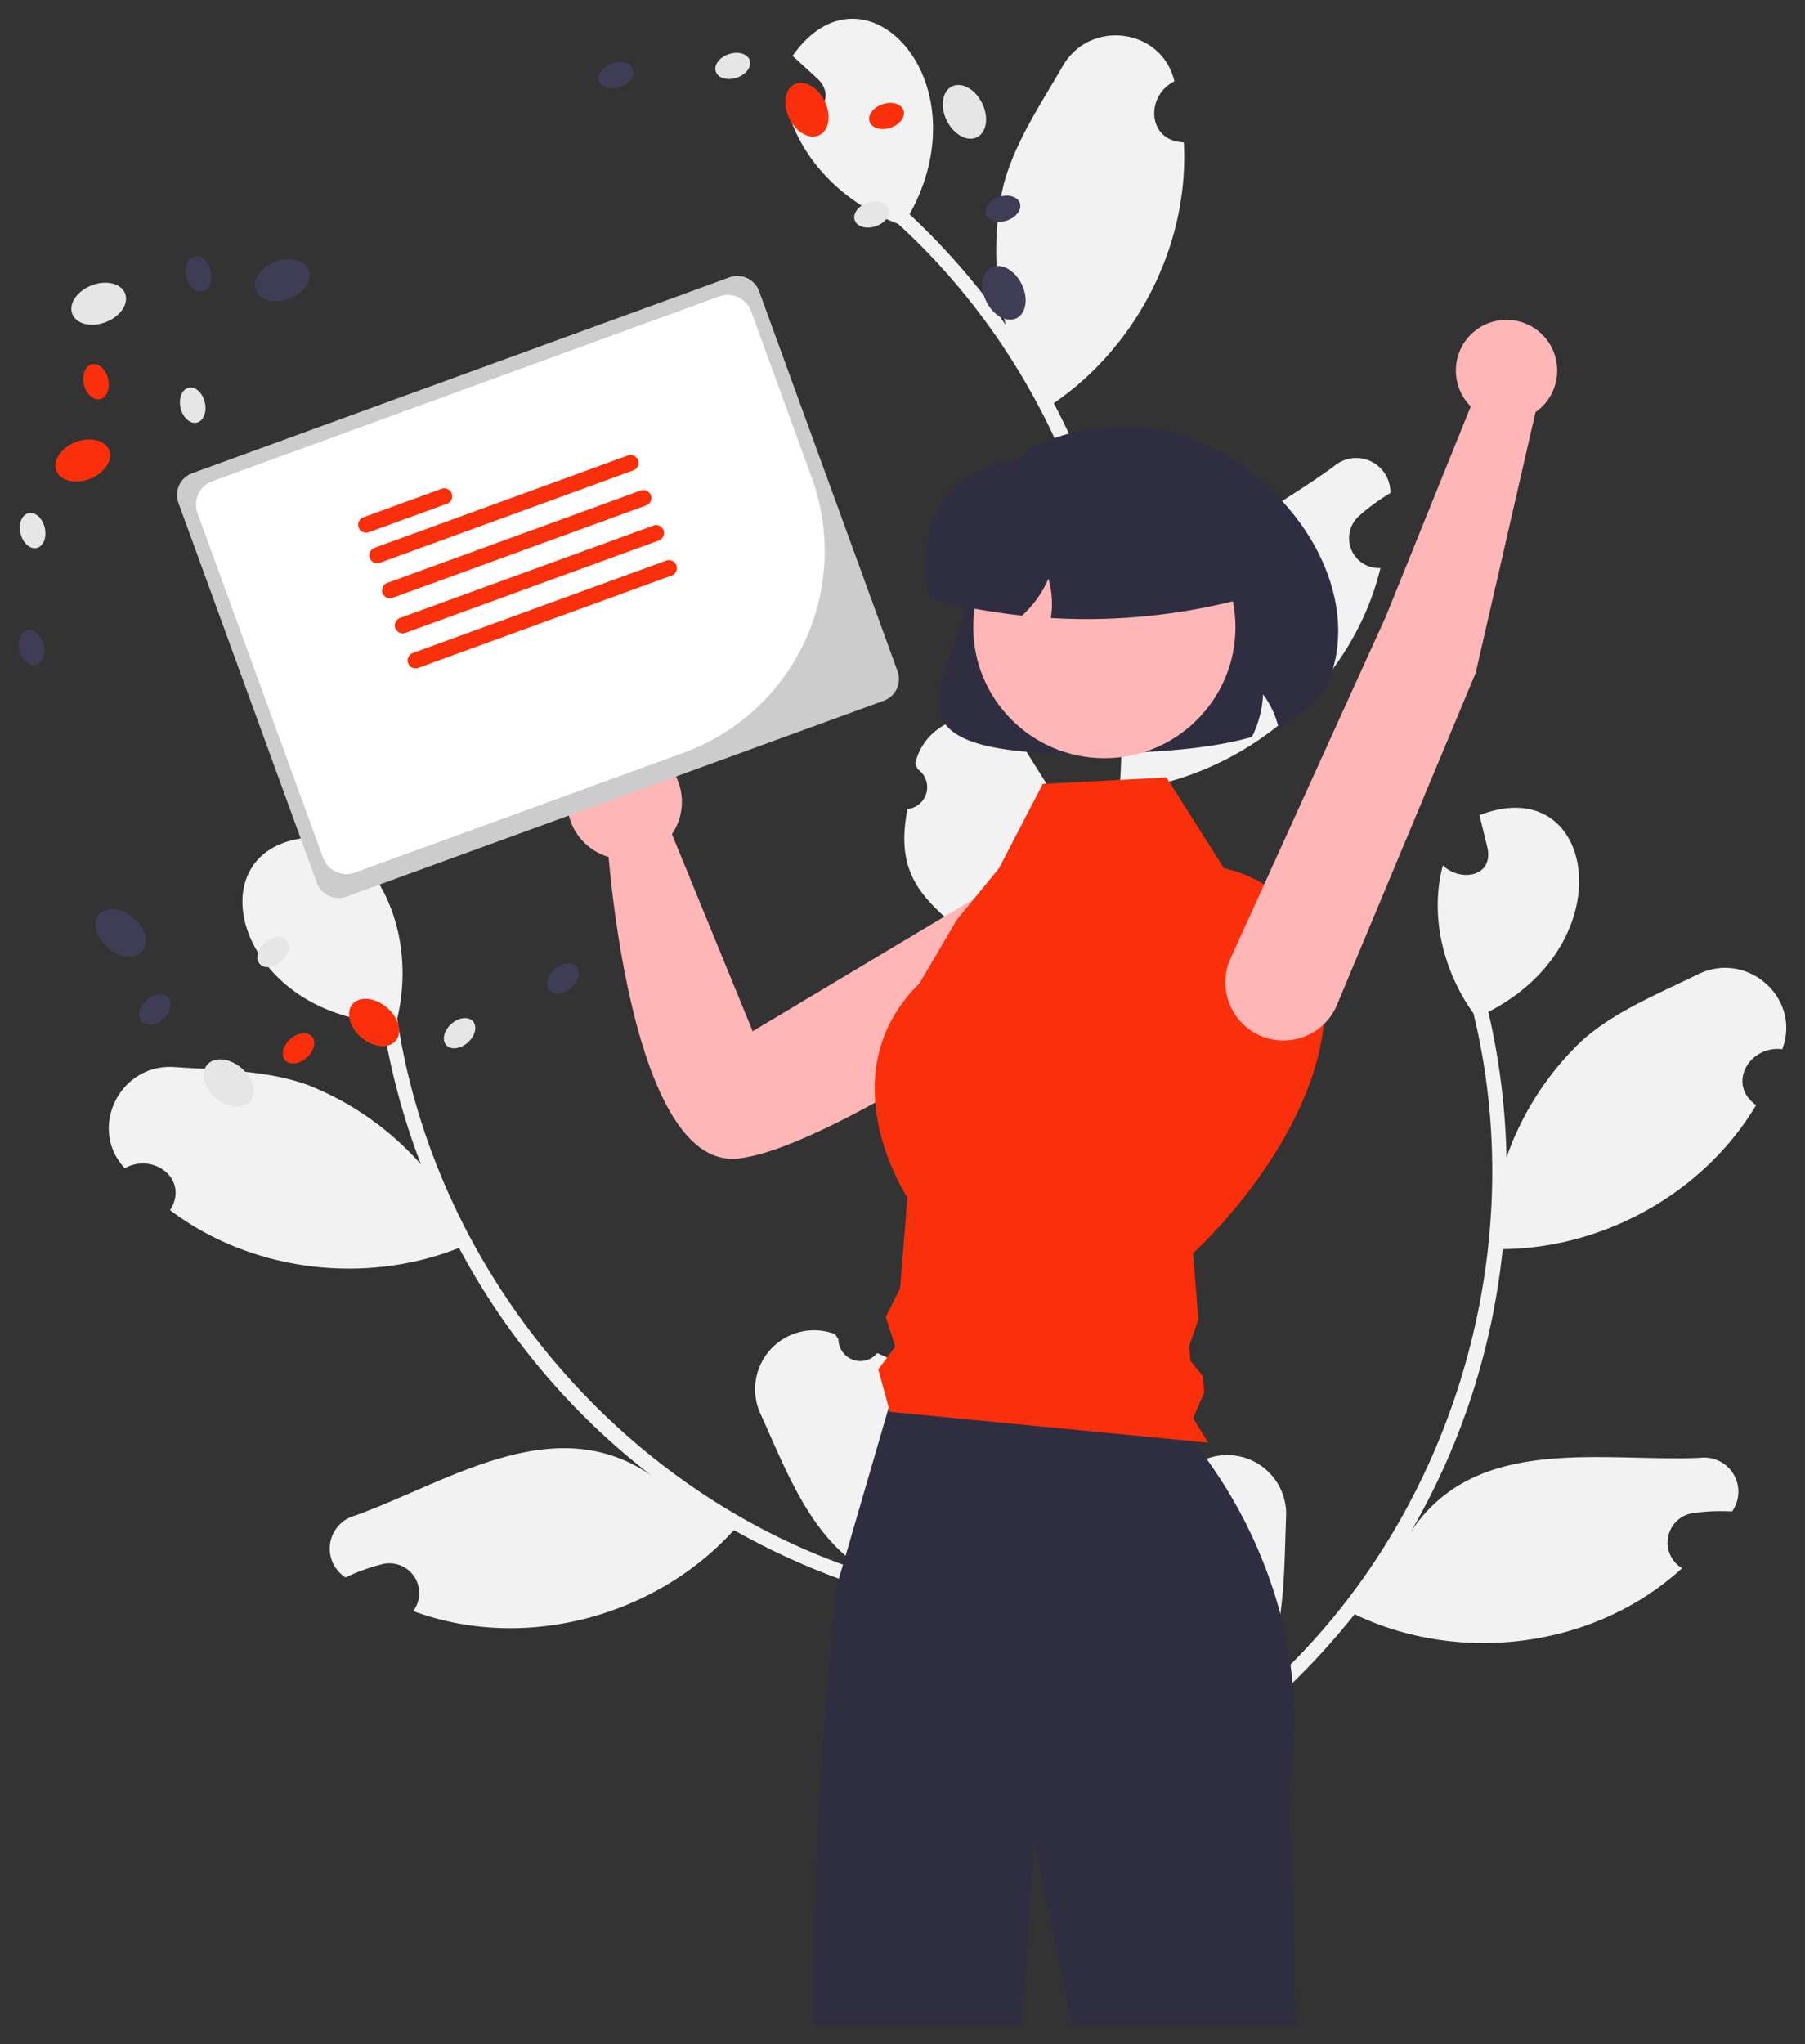
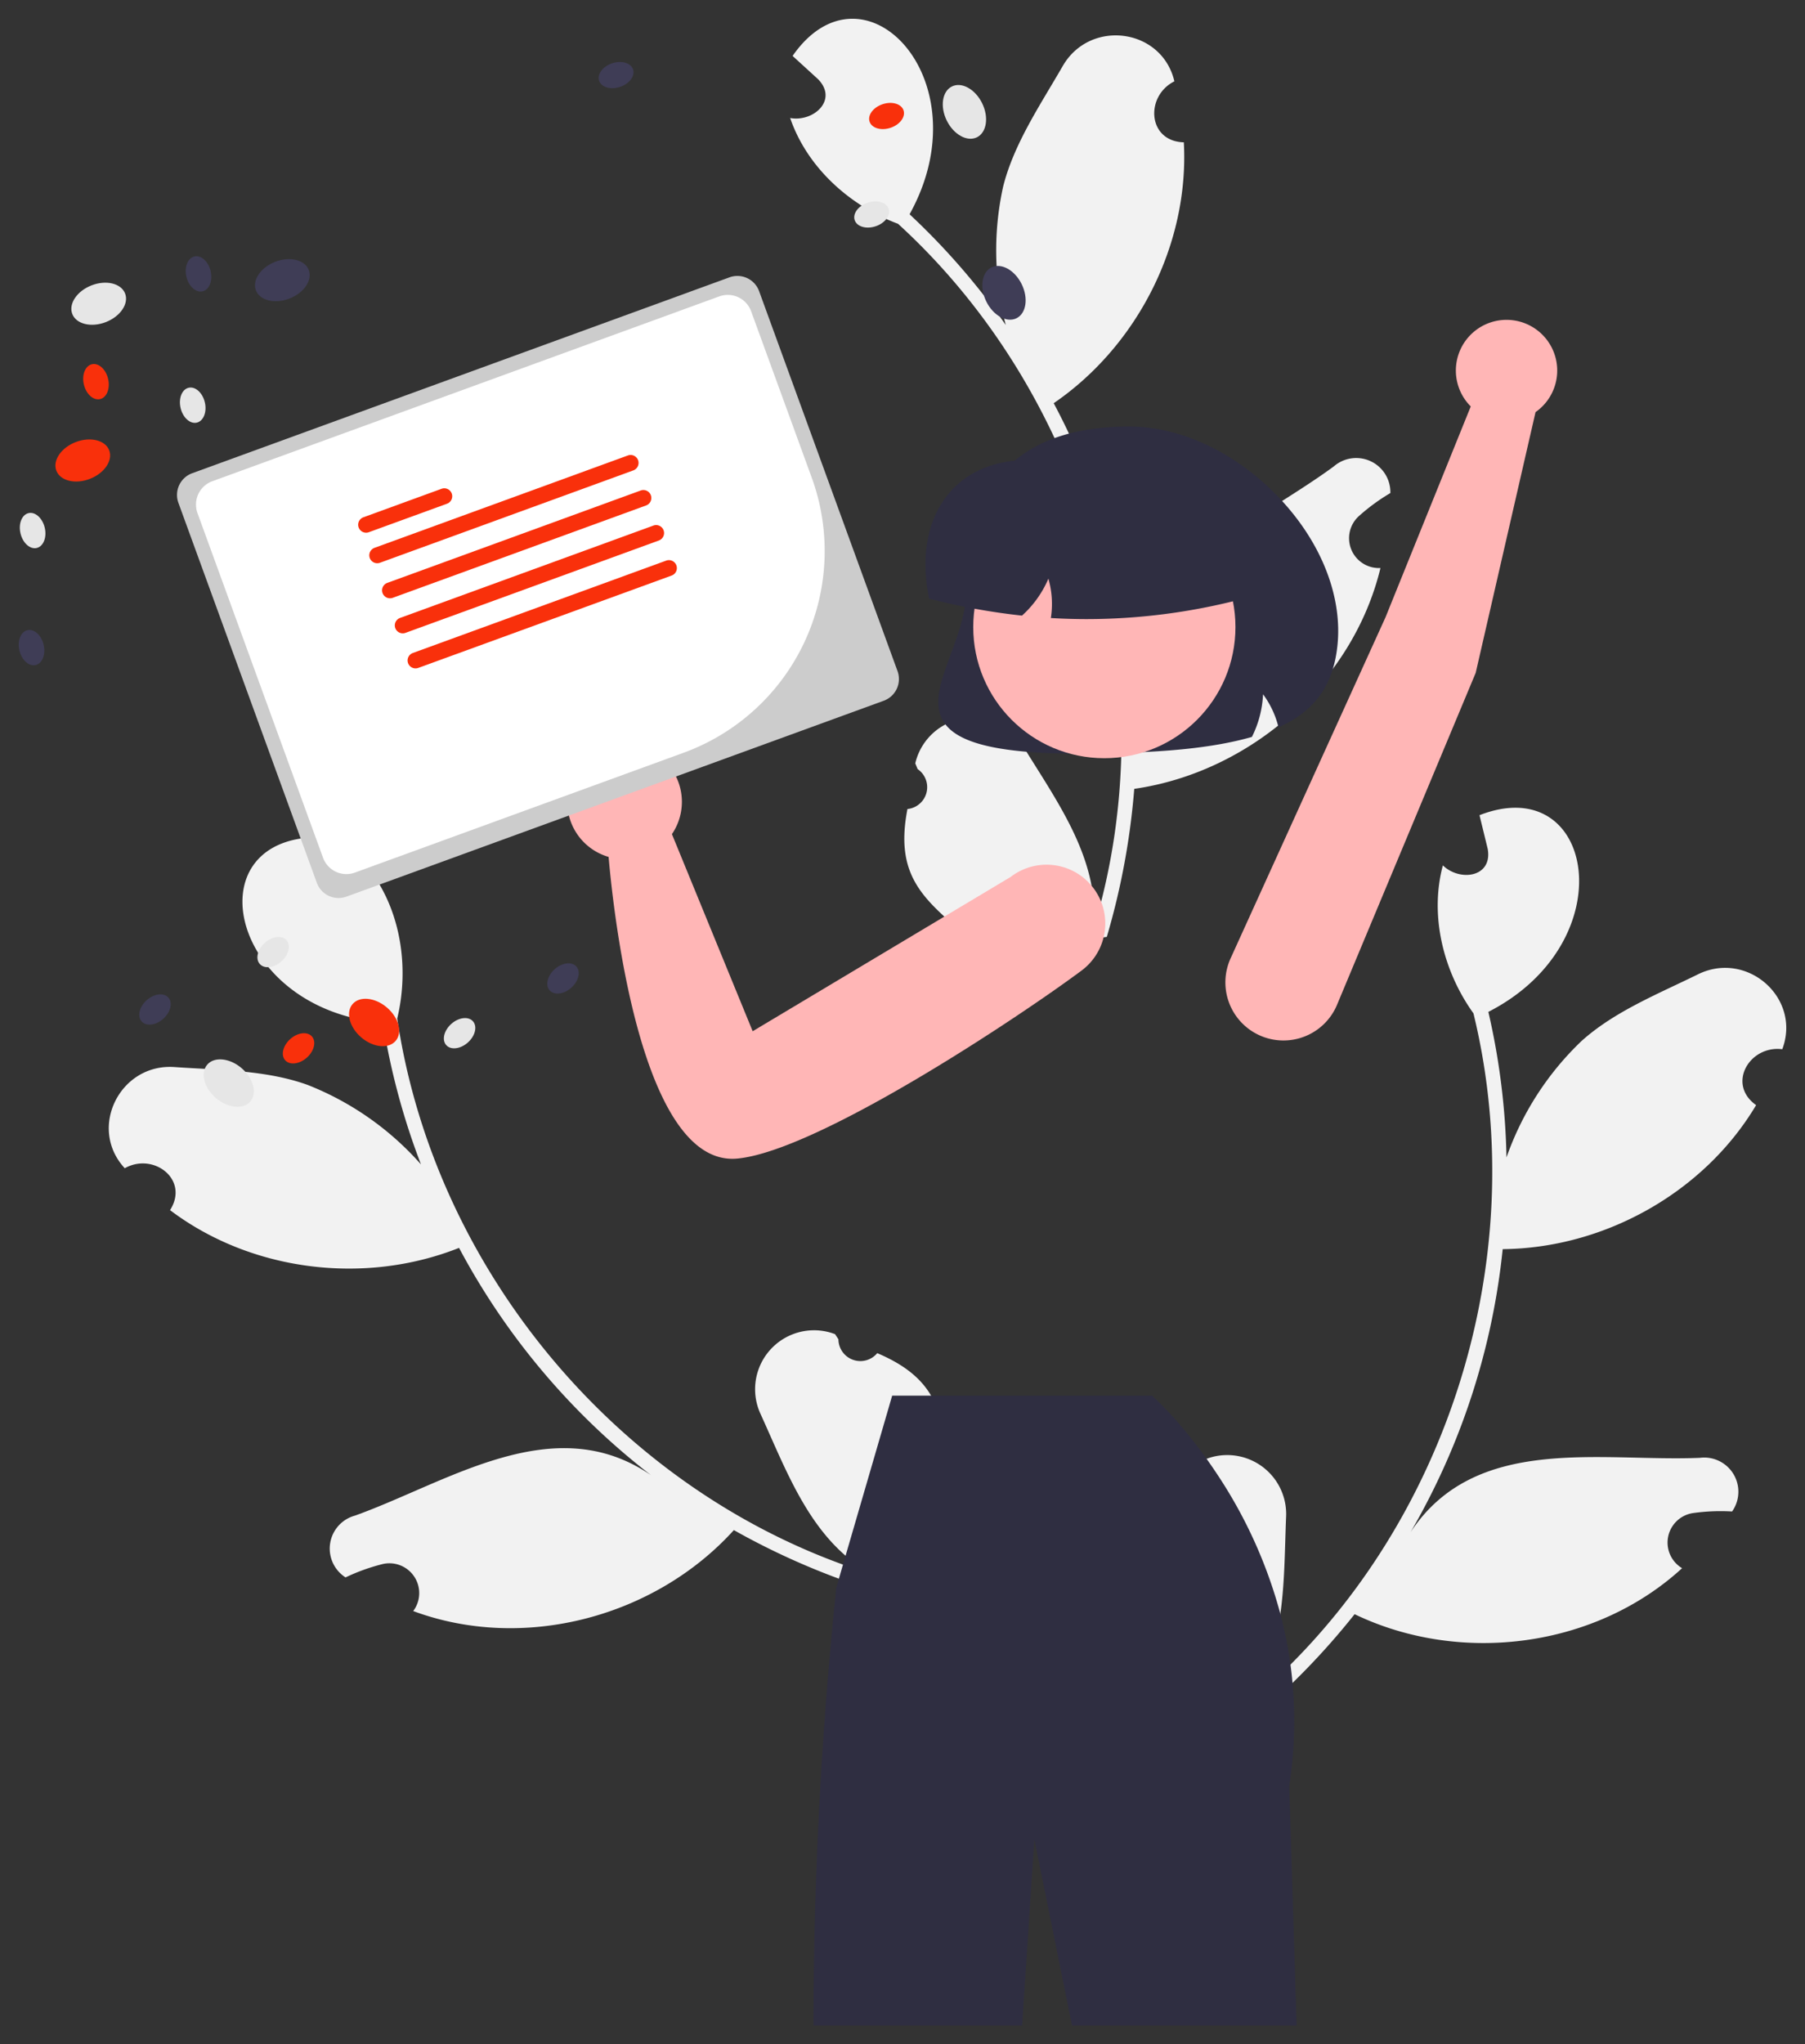
<svg xmlns="http://www.w3.org/2000/svg" data-name="Layer 1" version="1.1" viewBox="0 0 481.64 545.28">
  <rect x="0" y="0" width="481.64" height="545.28" fill="#333333" stroke="none" />
  <g fill="#f2f2f2">
    <path d="m308.22 401.3a5.853 5.853 0 0 0 8.195-7.333c0.119-0.593 0.205-1.019 0.324-1.612a15.726 15.726 0 0 1 26.436 12.297c-0.725 17.643 0.147 36.68-11.58 50.903 53.52-43.734 77.922-118.24 61.578-185.25-8.02-11.175-11.761-26.021-8.164-39.474 4.513 4.389 13.311 3.21 11.966-4.388-0.721-3.003-1.468-5.997-2.189-9 30.825-12.029 38.873 33.806 2.359 52.467a187.67 187.67 0 0 1 4.84 38.831 78.907 78.907 0 0 1 20.023-31.057c8.751-7.879 20.322-12.512 31.087-17.798 13.099-6.449 27.637 6.337 22.479 19.986-8.72-1.116-14.89 9.307-6.977 14.908-13.898 23.341-40.547 38.177-67.623 38.413a188.4 188.4 0 0 1-24.591 75.516c17.297-26.301 50.77-18.729 77.224-19.849a9.114 9.114 0 0 1 8.575 14.314 52.642 52.642 0 0 0-10.424 0.424 7.956 7.956 0 0 0-2.913 14.701c-23.206 21.274-59.164 25.847-87.385 12.272a193.69 193.69 0 0 1-28.089 28.689l-41.957-20c0.072-0.538 0.166-1.084 0.253-1.615a52.809 52.809 0 0 0 11.939 4.842c-4.476-17.063-9.464-27.057 4.612-41.19z" />
    <path d="m234.08 360.94a5.853 5.853 0 0 1-10.355-3.7c-0.334-0.504-0.574-0.866-0.908-1.371a15.726 15.726 0 0 0-19.845 21.36c7.326 16.066 13.7 34.026 29.925 42.775-66.063-20.316-116.77-80.11-126.9-148.33 3.212-13.375 1.077-28.535-7.328-39.638-2.524 5.768-11.117 7.994-12.738 0.45-0.465-3.053-0.903-6.108-1.368-9.161-33.086 0.487-23.25 45.972 17.606 49.482a187.67 187.67 0 0 0 10.164 37.788 78.907 78.907 0 0 0-30.259-21.21c-11.076-3.996-23.541-3.922-35.504-4.757-14.564-1.032-23.205 16.293-13.28 26.989 7.655-4.322 17.301 3.003 12.085 11.175 21.676 16.375 51.952 20.062 77.117 10.067a188.4 188.4 0 0 0 51.26 60.662c-25.94-17.834-54.084 1.805-79.006 10.746a9.114 9.114 0 0 0-2.542 16.491 52.641 52.641 0 0 1 9.814-3.539 7.956 7.956 0 0 1 8.243 12.516c29.516 10.949 64.543 1.621 85.559-21.597a193.69 193.69 0 0 0 36.836 15.974l31.314-34.349c-0.269-0.471-0.562-0.941-0.843-1.4a52.809 52.809 0 0 1-9.231 8.988c-2.291-17.491-1.442-28.628-19.808-36.408z" />
    <path d="m242.14 215.8a5.853 5.853 0 0 0 2.715-10.656c-0.232-0.559-0.398-0.96-0.63-1.519a15.726 15.726 0 0 1 28.802-4.531c9.235 15.05 20.573 30.368 18.768 48.713 20.045-66.145-1.236-141.6-52.165-188.11-12.888-4.806-24.271-15.044-28.786-28.217 6.194 1.128 12.84-4.756 7.487-10.315-2.273-2.091-4.562-4.16-6.835-6.251 18.883-27.172 51.119 6.39 31.212 42.24a187.67 187.67 0 0 1 25.668 29.536 78.907 78.907 0 0 1-0.694-36.946c2.872-11.42 9.894-21.718 15.883-32.108 7.278-12.657 26.476-10.149 29.804 4.058-7.861 3.936-7.172 16.028 2.52 16.266 1.476 27.126-12.374 54.299-34.72 69.591a188.4 188.4 0 0 1 21.69 76.4c-0.306-31.478 31.704-43.854 53.04-59.534a9.114 9.114 0 0 1 15.099 7.102 52.641 52.641 0 0 0-8.417 6.164 7.956 7.956 0 0 0 5.778 13.828c-7.403 30.598-34.704 54.443-65.7 58.909a193.69 193.69 0 0 1-7.322 39.477l-45.981 6.79c-0.24-0.487-0.467-0.992-0.69-1.481a52.809 52.809 0 0 0 12.611-2.637c-13.229-11.669-22.942-17.185-19.137-36.765z" />
  </g>
  <path d="m288.39 201.05c-20.934 0-32.288-2.558-36.253-8.019-3.499-4.818-1.153-11.175 1.563-18.535 1.952-5.29 4.165-11.287 4.165-17.221 0-28.864 14.636-43.5 43.5-43.5 14.361 0 29.781 7.629 41.249 20.408 10.425 11.617 15.618 25.521 14.249 38.146-1.123 10.354-5.943 17.163-15.167 21.43l-0.54 0.25-0.153-0.574a24.543 24.543 0 0 0-3.974-8.241 28.198 28.198 0 0 1-2.875 11.173l-0.098 0.199-0.213 0.061c-10.44 2.974-22.83 3.779-32.458 4.148q-7.029 0.274-12.993 0.275z" fill="#2f2e41" />
  <path d="m294.09 241.27a15.666 15.666 0 0 0-24.392-7.365l-68.857 41.167-21.546-52.573a15.297 15.297 0 1 0-16.901 6.075c1.328 15.16 8.708 82.921 34.383 80.458 21.581-2.07 75.175-37.763 91.822-50.139a15.668 15.668 0 0 0 5.491-17.624z" fill="#ffb6b6" />
  <path d="m345.98 540.28h-59.93l-10.05-49.69-3.26 49.69h-55.67a1135.6 1135.6 0 0 1 6.09-116.83l0.69-2.35 1.09-3.76 0.69-2.36 11.52-39.56 0.91-3.14h69.37a101.55 101.55 0 0 1 11.01 12.16c1.13 1.44 2.31 3 3.52 4.68 0.84 1.19 1.71 2.44 2.58 3.75a126 126 0 0 1 17.1 37.6v0.01q0.915 3.435 1.62 7.03v0.01c0.42 2.13 0.79 4.29 1.08 6.5 0.22 1.61 0.41 3.24 0.55 4.89a112.1 112.1 0 0 1-0.87 27.42z" fill="#2f2e41" />
  <ellipse transform="rotate(-21.161)" cx="-4.688" cy="85.062" rx="7.557" ry="5.257" fill="#e6e6e6" />
  <ellipse transform="rotate(-21.161)" cx="43.28" cy="96.89" rx="7.557" ry="5.257" fill="#3f3d56" />
  <ellipse transform="rotate(-21.161)" cx="-23.744" cy="122.52" rx="7.557" ry="5.257" fill="#f9300b" />
  <ellipse transform="rotate(-13.316)" cx="-24.124" cy="139.72" rx="3.322" ry="4.776" fill="#e6e6e6" />
  <ellipse transform="rotate(-13.316)" cx="-31.599" cy="170.04" rx="3.322" ry="4.776" fill="#3f3d56" />
  <ellipse transform="rotate(-13.316)" cx="25.148" cy="117.02" rx="3.322" ry="4.776" fill="#e6e6e6" />
  <ellipse transform="rotate(-13.316)" cx="1.477" cy="104.97" rx="3.322" ry="4.776" fill="#f9300b" />
  <ellipse transform="rotate(-13.316)" cx="34.719" cy="83.295" rx="3.322" ry="4.776" fill="#3f3d56" />
  <ellipse transform="rotate(-49.595)" cx="-180.43" cy="233.74" rx="5.257" ry="7.557" fill="#e6e6e6" />
-   <ellipse transform="rotate(-49.595)" cx="-168.61" cy="185.77" rx="5.257" ry="7.557" fill="#3f3d56" />
  <ellipse transform="rotate(-49.595)" cx="-142.98" cy="252.8" rx="5.257" ry="7.557" fill="#f9300b" />
  <ellipse transform="rotate(-41.75)" cx="-92.022" cy="287.27" rx="4.776" ry="3.322" fill="#e6e6e6" />
  <ellipse transform="rotate(-41.75)" cx="-61.706" cy="294.75" rx="4.776" ry="3.322" fill="#3f3d56" />
  <ellipse transform="rotate(-41.75)" cx="-114.73" cy="238" rx="4.776" ry="3.322" fill="#e6e6e6" />
  <ellipse transform="rotate(-41.75)" cx="-126.77" cy="261.67" rx="4.776" ry="3.322" fill="#f9300b" />
  <ellipse transform="rotate(-41.75)" cx="-148.45" cy="228.43" rx="4.776" ry="3.322" fill="#3f3d56" />
  <ellipse transform="rotate(-26.188)" cx="217.76" cy="140.35" rx="5.257" ry="7.557" fill="#e6e6e6" />
  <ellipse transform="rotate(-26.188)" cx="205.93" cy="188.32" rx="5.257" ry="7.557" fill="#3f3d56" />
-   <ellipse transform="rotate(-26.188)" cx="180.3" cy="121.29" rx="5.257" ry="7.557" fill="#f9300b" />
-   <ellipse transform="rotate(-18.343)" cx="180.06" cy="78.223" rx="4.776" ry="3.322" fill="#e6e6e6" />
  <ellipse transform="rotate(-18.343)" cx="149.74" cy="70.748" rx="4.776" ry="3.322" fill="#3f3d56" />
  <ellipse transform="rotate(-18.343)" cx="202.77" cy="127.5" rx="4.776" ry="3.322" fill="#e6e6e6" />
  <ellipse transform="rotate(-18.343)" cx="214.81" cy="103.82" rx="4.776" ry="3.322" fill="#f9300b" />
-   <ellipse transform="rotate(-18.343)" cx="236.49" cy="137.07" rx="4.776" ry="3.322" fill="#3f3d56" />
-   <path d="m278.26 209.09 33.016-1.701 15.335 24.231s28.853 4.824 26.853 38.824-35.106 63.835-35.106 63.835l1.415 17.706-2.458 7.023 0.315 3.943 3.353 4.176 0.345 4.319-2.971 6.833 4.04 6.543-84.934-8.229-3.106-11.314 4.531-6.075-2.531-7.925 3.805-7.622 1.984-24.211s-21.704-32.607 3.212-57.167l10-17 11.189-13.651z" fill="#f9300b" />
  <circle cx="294.68" cy="167.26" r="34.984" fill="#ffb6b6" />
  <path d="m289.99 165.14q-4.522 0-9.039-0.255l-0.538-0.03 0.071-0.534a24.504 24.504 0 0 0-0.733-9.973 28.203 28.203 0 0 1-6.873 9.707l-0.167 0.153-0.225-0.024a172.66 172.66 0 0 1-24.251-4.423l-0.305-0.078-0.061-0.309a45.783 45.783 0 0 1-0.92-8.878c0-9.316 3.377-17.157 9.511-22.078 6.675-5.357 16.245-7.004 26.954-4.642h34.245a14.216 14.216 0 0 1 14.2 14.2v21.686l-0.374 0.098a163.81 163.81 0 0 1-41.496 5.38z" fill="#2f2e41" />
  <path d="m51.28 126.23a6.164 6.164 0 0 0-3.676 7.893l36.943 101.37a6.164 6.164 0 0 0 7.893 3.677l143.38-52.255a6.164 6.164 0 0 0 3.676-7.893l-36.943-101.37a6.164 6.164 0 0 0-7.893-3.677z" fill="#ccc" />
-   <path d="m182.46 200.77-87.765 31.986a6.634 6.634 0 0 1-8.495-3.957l-33.507-91.941a6.634 6.634 0 0 1 3.957-8.495l135.28-49.302a6.634 6.634 0 0 1 8.495 3.957l16.19 44.425a57.264 57.264 0 0 1-34.156 73.328z" fill="#fff" />
+   <path d="m182.46 200.77-87.765 31.986a6.634 6.634 0 0 1-8.495-3.957l-33.507-91.941a6.634 6.634 0 0 1 3.957-8.495l135.28-49.302a6.634 6.634 0 0 1 8.495 3.957l16.19 44.425a57.264 57.264 0 0 1-34.156 73.328" fill="#fff" />
  <g fill="#f9300b">
    <path d="m119.31 134.35-20.856 7.601a2.12 2.12 0 1 1-1.452-3.983l20.856-7.601a2.12 2.12 0 0 1 1.452 3.983z" />
    <path d="m169.03 125.46-67.608 24.639a2.12 2.12 0 1 1-1.452-3.983l67.608-24.639a2.12 2.12 0 0 1 1.452 3.983z" />
    <path d="m172.44 134.81-67.608 24.639a2.12 2.12 0 1 1-1.452-3.983l67.608-24.639a2.12 2.12 0 0 1 1.452 3.983z" />
    <path d="m175.84 144.16-67.608 24.639a2.12 2.12 0 1 1-1.452-3.983l67.608-24.639a2.12 2.12 0 0 1 1.452 3.983z" />
    <path d="m179.25 153.51-67.608 24.639a2.12 2.12 0 1 1-1.452-3.983l67.608-24.639a2.12 2.12 0 0 1 1.452 3.983z" />
  </g>
  <path d="m393.77 179.48-37.016 88.58a15.496 15.496 0 0 1-20.071 8.356 15.496 15.496 0 0 1-8.255-20.918l41.272-90.834 22.751-56.251a13.522 13.522 0 1 1 17.288 1.514z" fill="#ffb6b6" />
</svg>